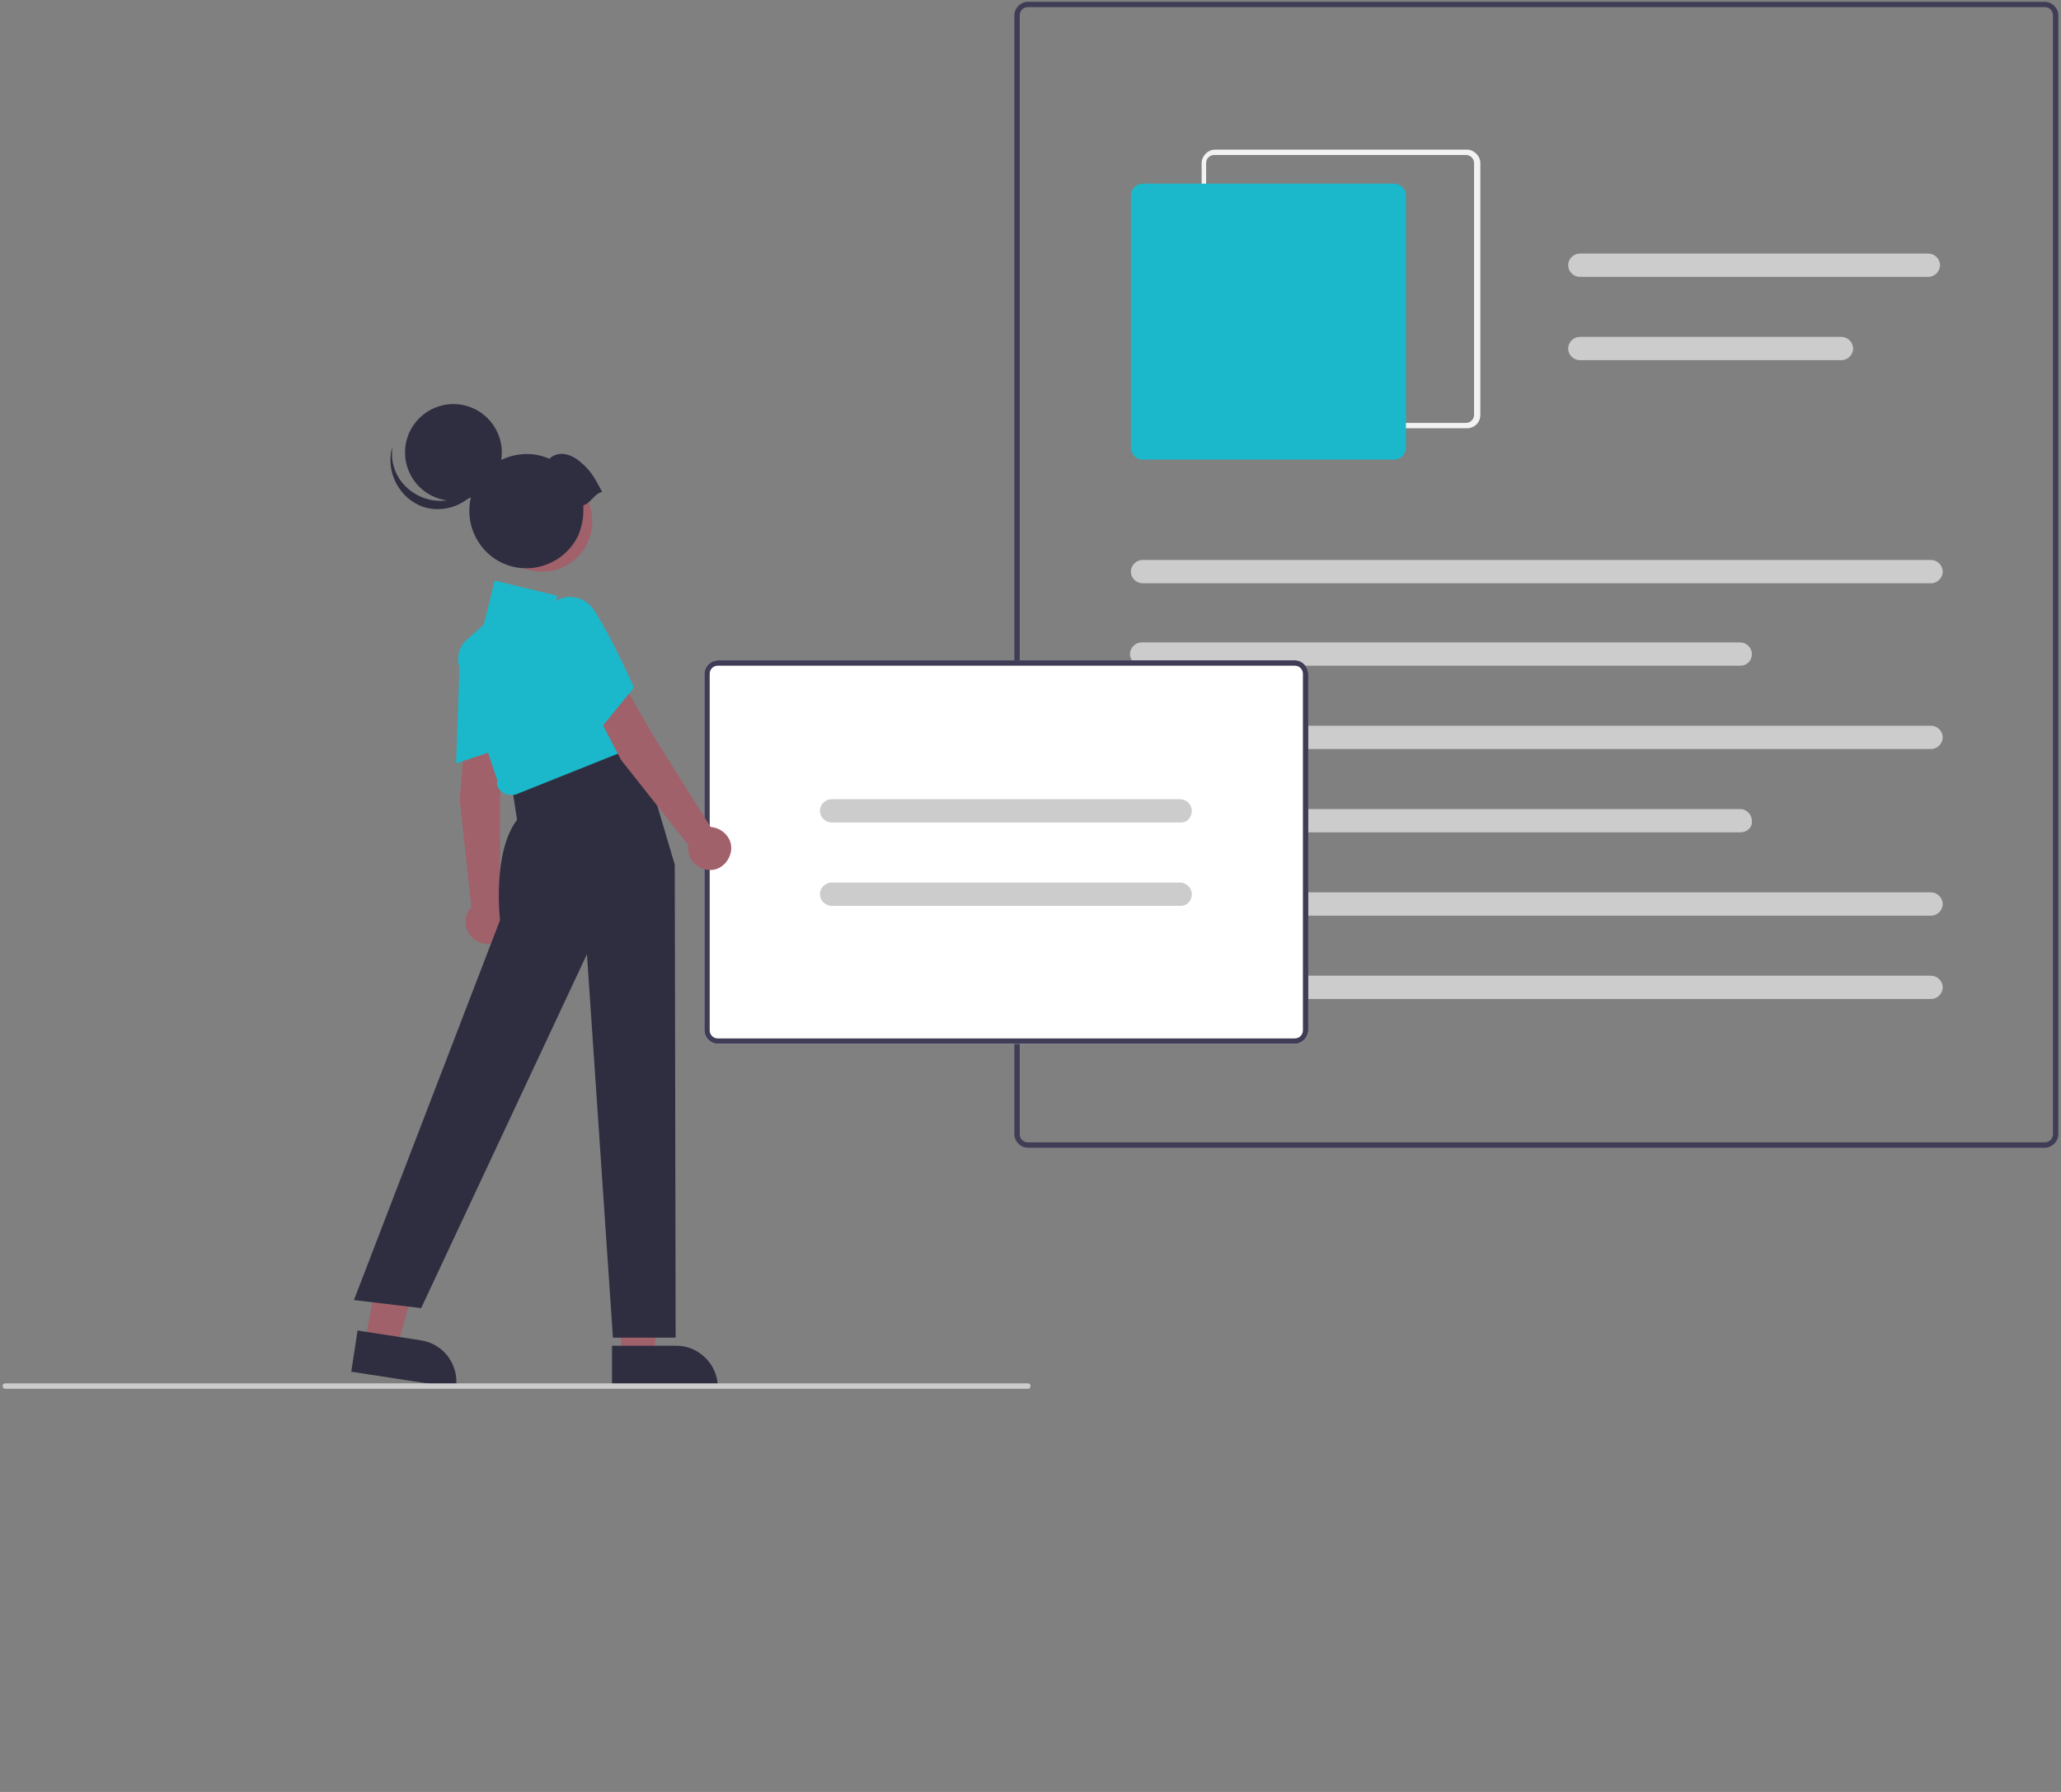
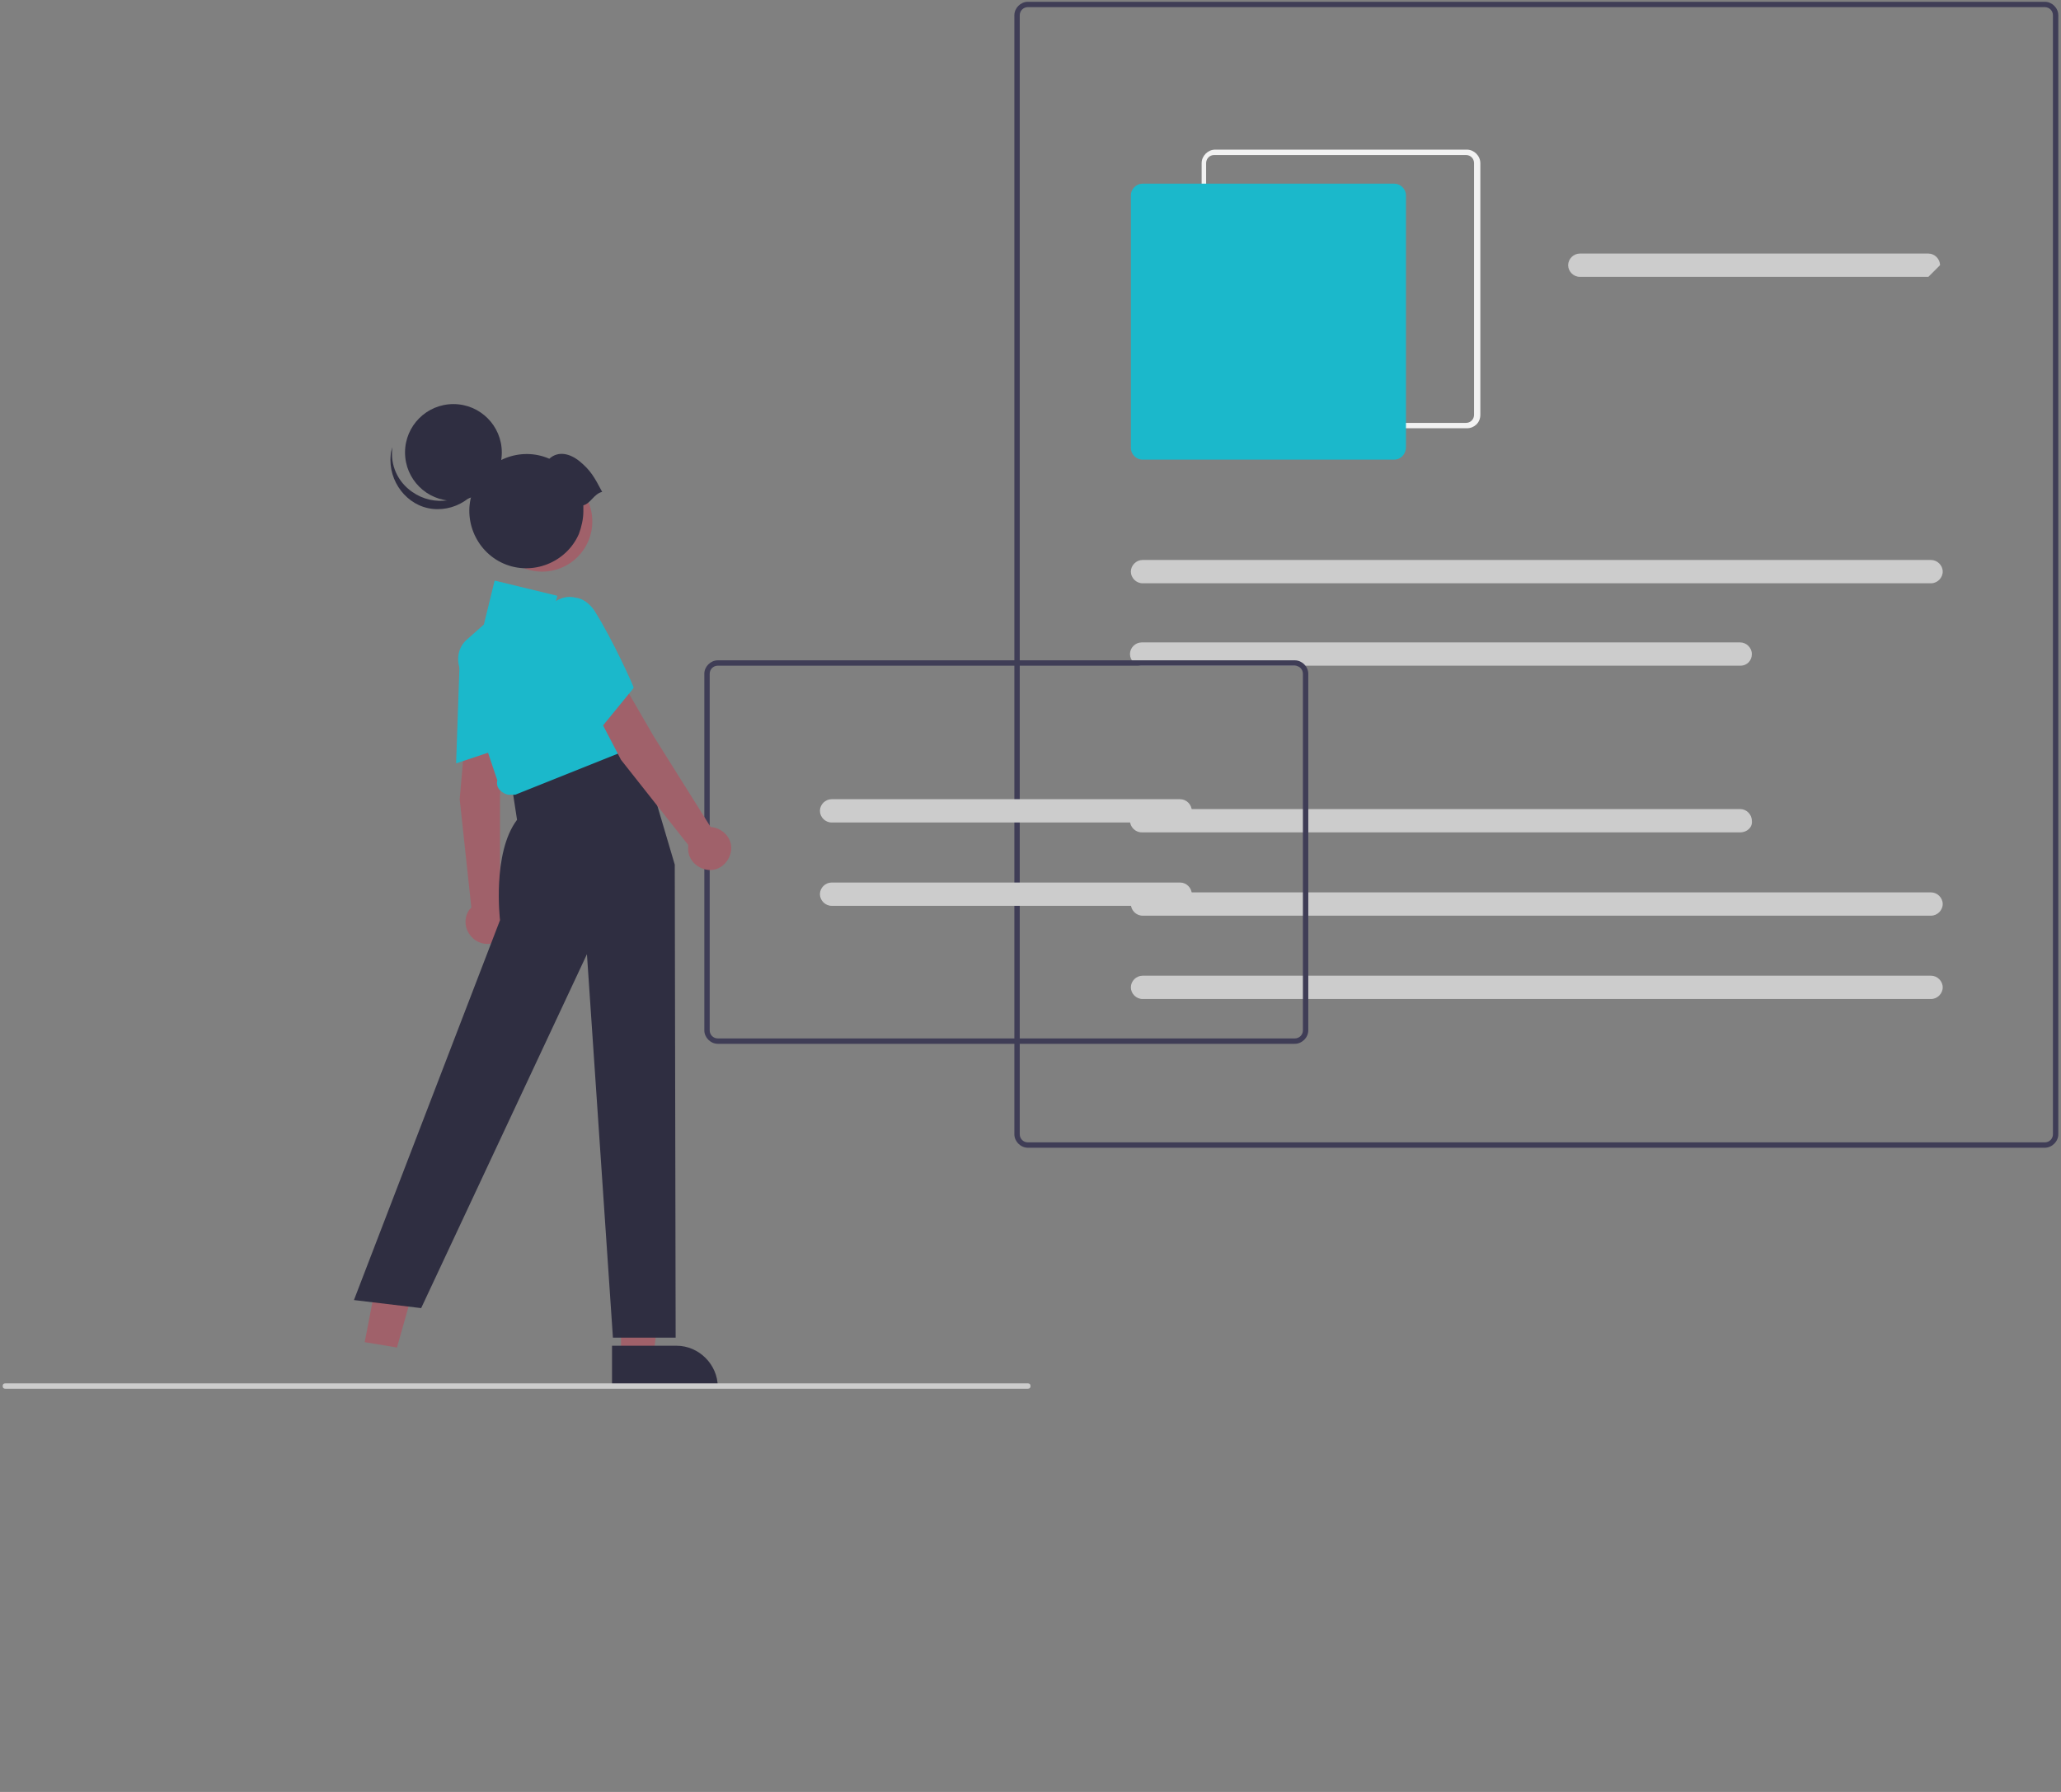
<svg xmlns="http://www.w3.org/2000/svg" version="1.1" id="Layer_1" x="0px" y="0px" viewBox="0 0 230 200" style="enable-background:new 0 0 230 200;" xml:space="preserve">
  <rect x="0" y="0" width="230" height="200" fill="#808080" stroke="none" />
  <style type="text/css">
	.st0{fill:#2F2E41;}
	.st1{fill:#A0616A;}
	.st2{fill:#E6E6E6;}
	.st3{fill:#1BB8CB;}
	.st4{fill:#3F3D56;}
	.st5{fill:#F2F2F2;}
	.st6{fill:#CACACA;}
	.st7{fill:#FFFFFF;}
	.st8{fill:#E4E4E4;}
	.st9{fill:#FFB6B6;}
	.st10{fill:#FFB8B8;}
	.st11{fill:#F0F0F0;}
	.st12{opacity:0.2;enable-background:new    ;}
	.st13{fill:#9E616A;}
	.st14{fill:#CCCCCC;}
</style>
  <path class="st4" d="M228.2,128.1H114.7c-0.8,0-1.5-0.7-1.5-1.5V1.7c0-0.8,0.7-1.5,1.5-1.5h113.5c0.8,0,1.5,0.7,1.5,1.5v124.9  C229.7,127.4,229,128.1,228.2,128.1z M114.7,0.8c-0.5,0-0.9,0.4-0.9,0.9v124.9c0,0.5,0.4,0.9,0.9,0.9h113.5c0.5,0,0.9-0.4,0.9-0.9  V1.7c0-0.5-0.4-0.9-0.9-0.9H114.7z" />
  <path class="st5" d="M163.7,47.8h-28.1c-0.8,0-1.5-0.7-1.5-1.5V18.2c0-0.8,0.7-1.5,1.5-1.5h28.1c0.8,0,1.5,0.7,1.5,1.5v28.1  C165.2,47.2,164.5,47.8,163.7,47.8z M135.5,17.3c-0.5,0-0.9,0.4-0.9,0.9v28.1c0,0.5,0.4,0.9,0.9,0.9h28.1c0.5,0,0.9-0.4,0.9-0.9  V18.2c0-0.5-0.4-0.9-0.9-0.9H135.5z" />
  <path class="st3" d="M155.6,51.3h-28.1c-0.7,0-1.3-0.6-1.3-1.3V21.8c0-0.7,0.6-1.3,1.3-1.3h28.1c0.7,0,1.3,0.6,1.3,1.3v28.1  C156.9,50.7,156.3,51.3,155.6,51.3z" />
  <path class="st14" d="M215.5,65.1h-88c-0.7,0-1.3-0.6-1.3-1.3s0.6-1.3,1.3-1.3h88c0.7,0,1.3,0.6,1.3,1.3S216.2,65.1,215.5,65.1z" />
  <path class="st14" d="M194.2,74.3h-66.8c-0.7,0-1.3-0.6-1.3-1.3s0.6-1.3,1.3-1.3h66.8c0.7,0,1.3,0.6,1.3,1.3S195,74.3,194.2,74.3z" />
-   <path class="st14" d="M215.2,30.9h-38.9c-0.7,0-1.3-0.6-1.3-1.3c0-0.7,0.6-1.3,1.3-1.3h38.9c0.7,0,1.3,0.6,1.3,1.3  C216.5,30.3,215.9,30.9,215.2,30.9z" />
-   <path class="st14" d="M205.5,40.2h-29.2c-0.7,0-1.3-0.6-1.3-1.3c0-0.7,0.6-1.3,1.3-1.3h29.2c0.7,0,1.3,0.6,1.3,1.3  C206.8,39.6,206.2,40.2,205.5,40.2z" />
-   <path class="st14" d="M215.5,83.6h-88c-0.7,0-1.3-0.6-1.3-1.3s0.6-1.3,1.3-1.3h88c0.7,0,1.3,0.6,1.3,1.3S216.2,83.6,215.5,83.6z" />
+   <path class="st14" d="M215.2,30.9h-38.9c-0.7,0-1.3-0.6-1.3-1.3c0-0.7,0.6-1.3,1.3-1.3h38.9c0.7,0,1.3,0.6,1.3,1.3  z" />
  <path class="st14" d="M194.2,92.9h-66.8c-0.7,0-1.3-0.6-1.3-1.3c0-0.7,0.6-1.3,1.3-1.3h66.8c0.7,0,1.3,0.6,1.3,1.3  C195.6,92.3,195,92.9,194.2,92.9z" />
  <path class="st14" d="M215.5,102.2h-88c-0.7,0-1.3-0.6-1.3-1.3c0-0.7,0.6-1.3,1.3-1.3h88c0.7,0,1.3,0.6,1.3,1.3  C216.8,101.6,216.2,102.2,215.5,102.2z" />
  <path class="st14" d="M215.5,111.5h-88c-0.7,0-1.3-0.6-1.3-1.3c0-0.7,0.6-1.3,1.3-1.3h88c0.7,0,1.3,0.6,1.3,1.3  C216.8,110.9,216.2,111.5,215.5,111.5z" />
-   <path class="st7" d="M144.5,116.5H80.1c-0.8,0-1.5-0.7-1.5-1.5V75.2c0-0.8,0.7-1.5,1.5-1.5h64.4c0.8,0,1.5,0.7,1.5,1.5V115  C146,115.8,145.3,116.5,144.5,116.5z" />
  <path class="st4" d="M144.5,116.5H80.1c-0.8,0-1.5-0.7-1.5-1.5V75.2c0-0.8,0.7-1.5,1.5-1.5h64.4c0.8,0,1.5,0.7,1.5,1.5V115  C146,115.8,145.3,116.5,144.5,116.5z M80.1,74.3c-0.5,0-0.9,0.4-0.9,0.9V115c0,0.5,0.4,0.9,0.9,0.9h64.4c0.5,0,0.9-0.4,0.9-0.9V75.2  c0-0.5-0.4-0.9-0.9-0.9H80.1z" />
  <path class="st14" d="M131.8,91.8H92.8c-0.7,0-1.3-0.6-1.3-1.3s0.6-1.3,1.3-1.3h38.9c0.7,0,1.3,0.6,1.3,1.3S132.5,91.8,131.8,91.8z" />
  <path class="st14" d="M131.8,101.1H92.8c-0.7,0-1.3-0.6-1.3-1.3s0.6-1.3,1.3-1.3h38.9c0.7,0,1.3,0.6,1.3,1.3  S132.5,101.1,131.8,101.1z" />
  <polygon class="st1" points="69.3,151.4 72.9,151.4 74.7,137.2 69.3,137.2 " />
  <path class="st0" d="M68.3,150.2l7.2,0h0c2.5,0,4.6,2.1,4.6,4.6v0.1l-11.8,0L68.3,150.2z" />
  <polygon class="st1" points="40.7,149.8 44.3,150.4 48.2,136.6 43.4,135.8 " />
-   <path class="st0" d="M39.9,148.5l7.1,1.1l0,0c2.5,0.4,4.2,2.7,3.9,5.2l0,0.1l-11.7-1.8L39.9,148.5z" />
  <path class="st1" d="M52,81.2l4.1,1.1l-0.3,6.6l0,12c1.1,0.8,1.4,2.3,0.6,3.4c-0.8,1.1-2.3,1.4-3.4,0.6c-1.1-0.8-1.4-2.3-0.6-3.4  c0.1-0.1,0.1-0.1,0.2-0.2l-1.3-12.1L52,81.2z" />
  <path class="st3" d="M51.3,73.7c0-1.3,0.9-2.5,2.1-3c1.1-0.5,2.5-0.3,3.4,0.5c0.7,0.6,1,1.4,1,2.3c0,3.9-0.9,9.5-0.9,9.6l0,0.1l-6,2  L51.3,73.7z" />
  <path class="st0" d="M62,84.7l9.1-2.4l4.2,14.2l0.1,52.8l-7,0l-2.9-42.8L47,146l-7.5-0.9l16.3-42.4c0,0-0.9-7.5,1.9-11.2l-0.6-3.9  L62,84.7z" />
  <path class="st3" d="M55.8,88.2c-0.3-0.3-0.4-0.7-0.3-1.1l-4.2-12.5c-0.4-1.2-0.1-2.5,0.9-3.3l1.8-1.6l1.2-4.9l7,1.7l-0.6,2.3  l3.2-0.6l6.7,14.9l-14,5.6l-0.7,0C56.5,88.7,56.1,88.5,55.8,88.2z" />
  <path class="st1" d="M65.6,77.7l4-1.3l3.3,5.7l6.4,10.2c1.3,0.1,2.4,1.2,2.3,2.5c-0.1,1.3-1.2,2.4-2.5,2.3c-1.3-0.1-2.4-1.2-2.3-2.5  c0-0.1,0-0.2,0-0.3l-7.5-9.5L65.6,77.7z" />
  <path class="st3" d="M60.9,71.6c-0.7-1.1-0.6-2.5,0.2-3.6c0.7-1,1.9-1.6,3.1-1.3c0.9,0.1,1.6,0.7,2.1,1.4c2.1,3.3,4.4,8.5,4.4,8.6  l0,0.1l-4,4.9L60.9,71.6z" />
  <circle class="st1" cx="60.5" cy="58.2" r="5.6" />
  <circle class="st0" cx="50.6" cy="50.5" r="5.4" />
  <path class="st0" d="M46,54.9c2.4,1.7,5.8,1.2,7.5-1.2c0.4-0.5,0.6-1,0.8-1.6c-0.4,2.9-3.1,5-6,4.7s-5-3.1-4.7-6  c0-0.3,0.1-0.6,0.2-0.9C43.5,51.9,44.4,53.8,46,54.9z" />
  <path class="st0" d="M67.2,54.9c-0.9-1.7-1.3-2.4-2.5-3.4c-1.1-0.9-2.4-1.2-3.4-0.3c-3.2-1.4-7,0.1-8.4,3.3c-1.4,3.2,0.1,7,3.3,8.4  c3.2,1.4,7-0.1,8.4-3.3c0.3-0.8,0.5-1.7,0.5-2.5c0-0.2,0-0.5,0-0.7C65.9,56.2,66.3,55.1,67.2,54.9z" />
  <path class="st14" d="M114.7,155H0.6c-0.2,0-0.3-0.1-0.3-0.3c0-0.2,0.1-0.3,0.3-0.3h114.1c0.2,0,0.3,0.1,0.3,0.3  C115,154.9,114.9,155,114.7,155z" />
</svg>